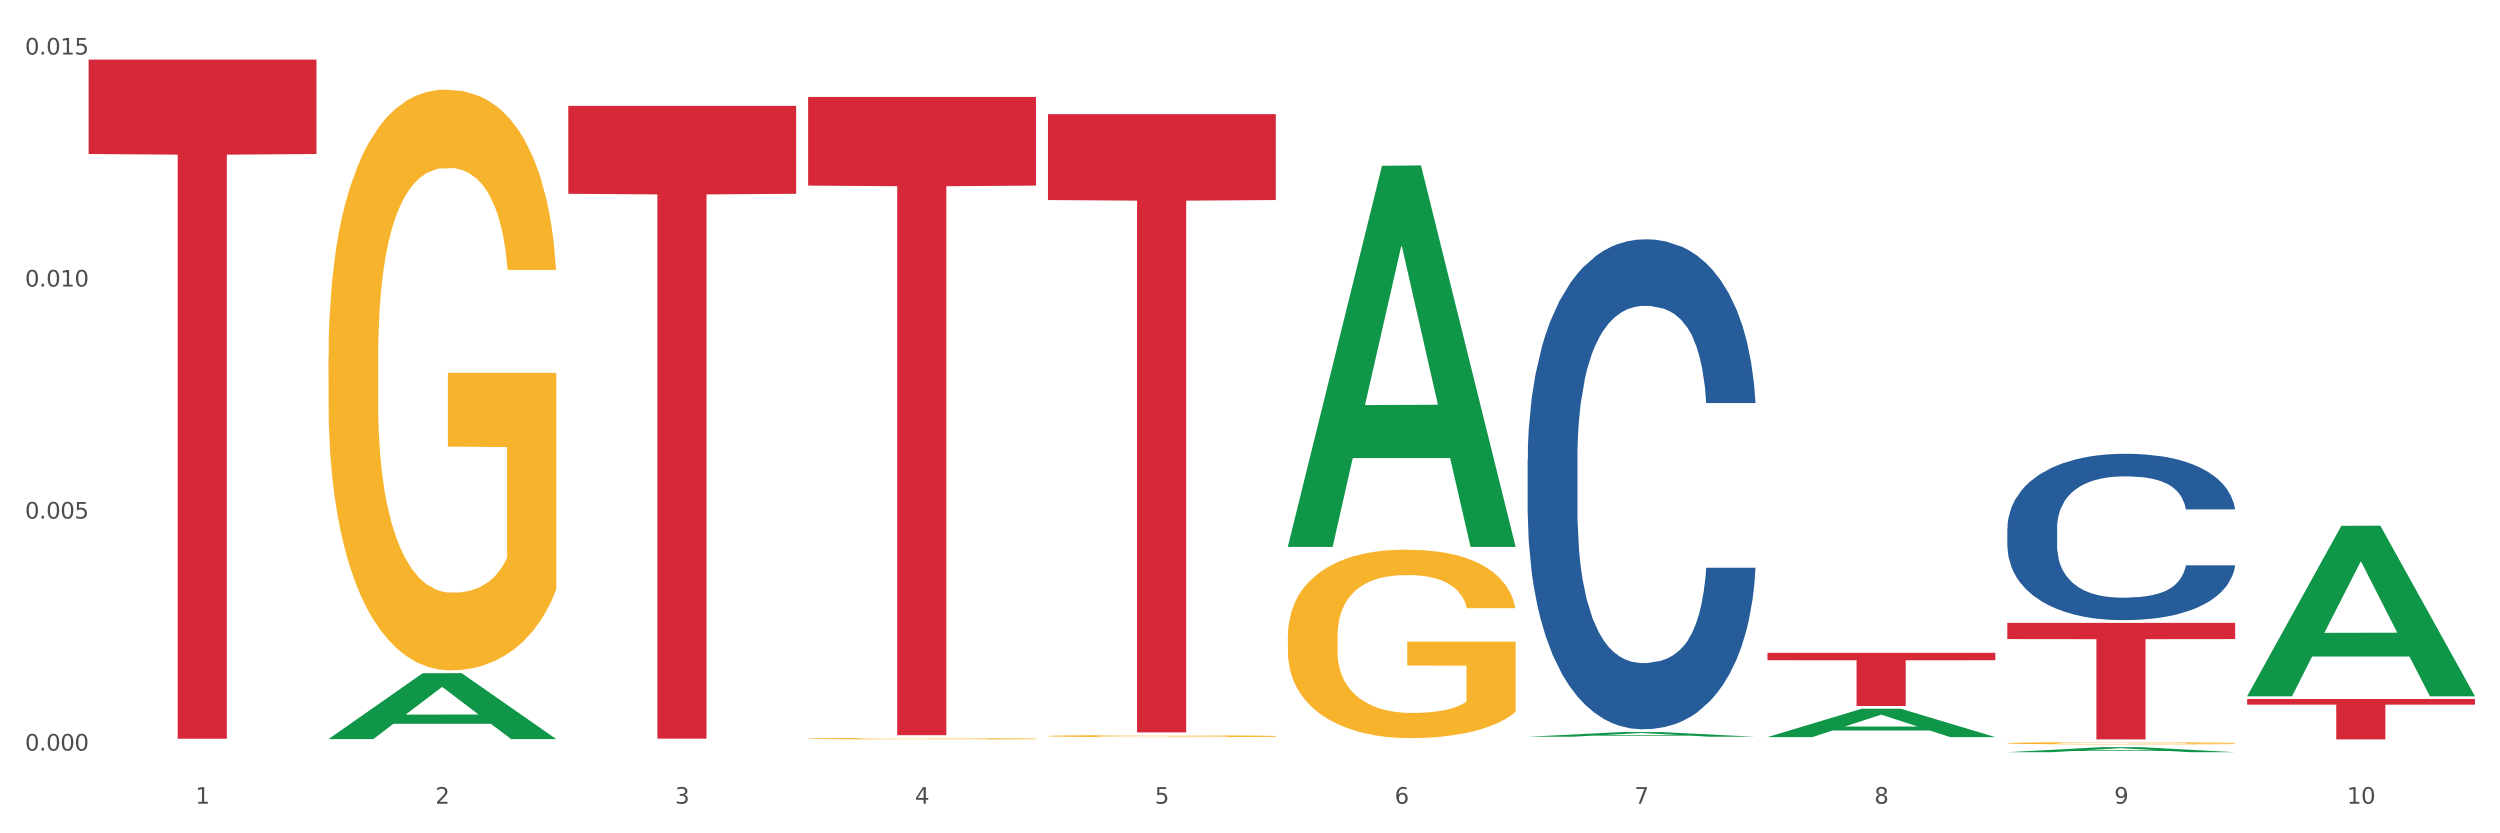
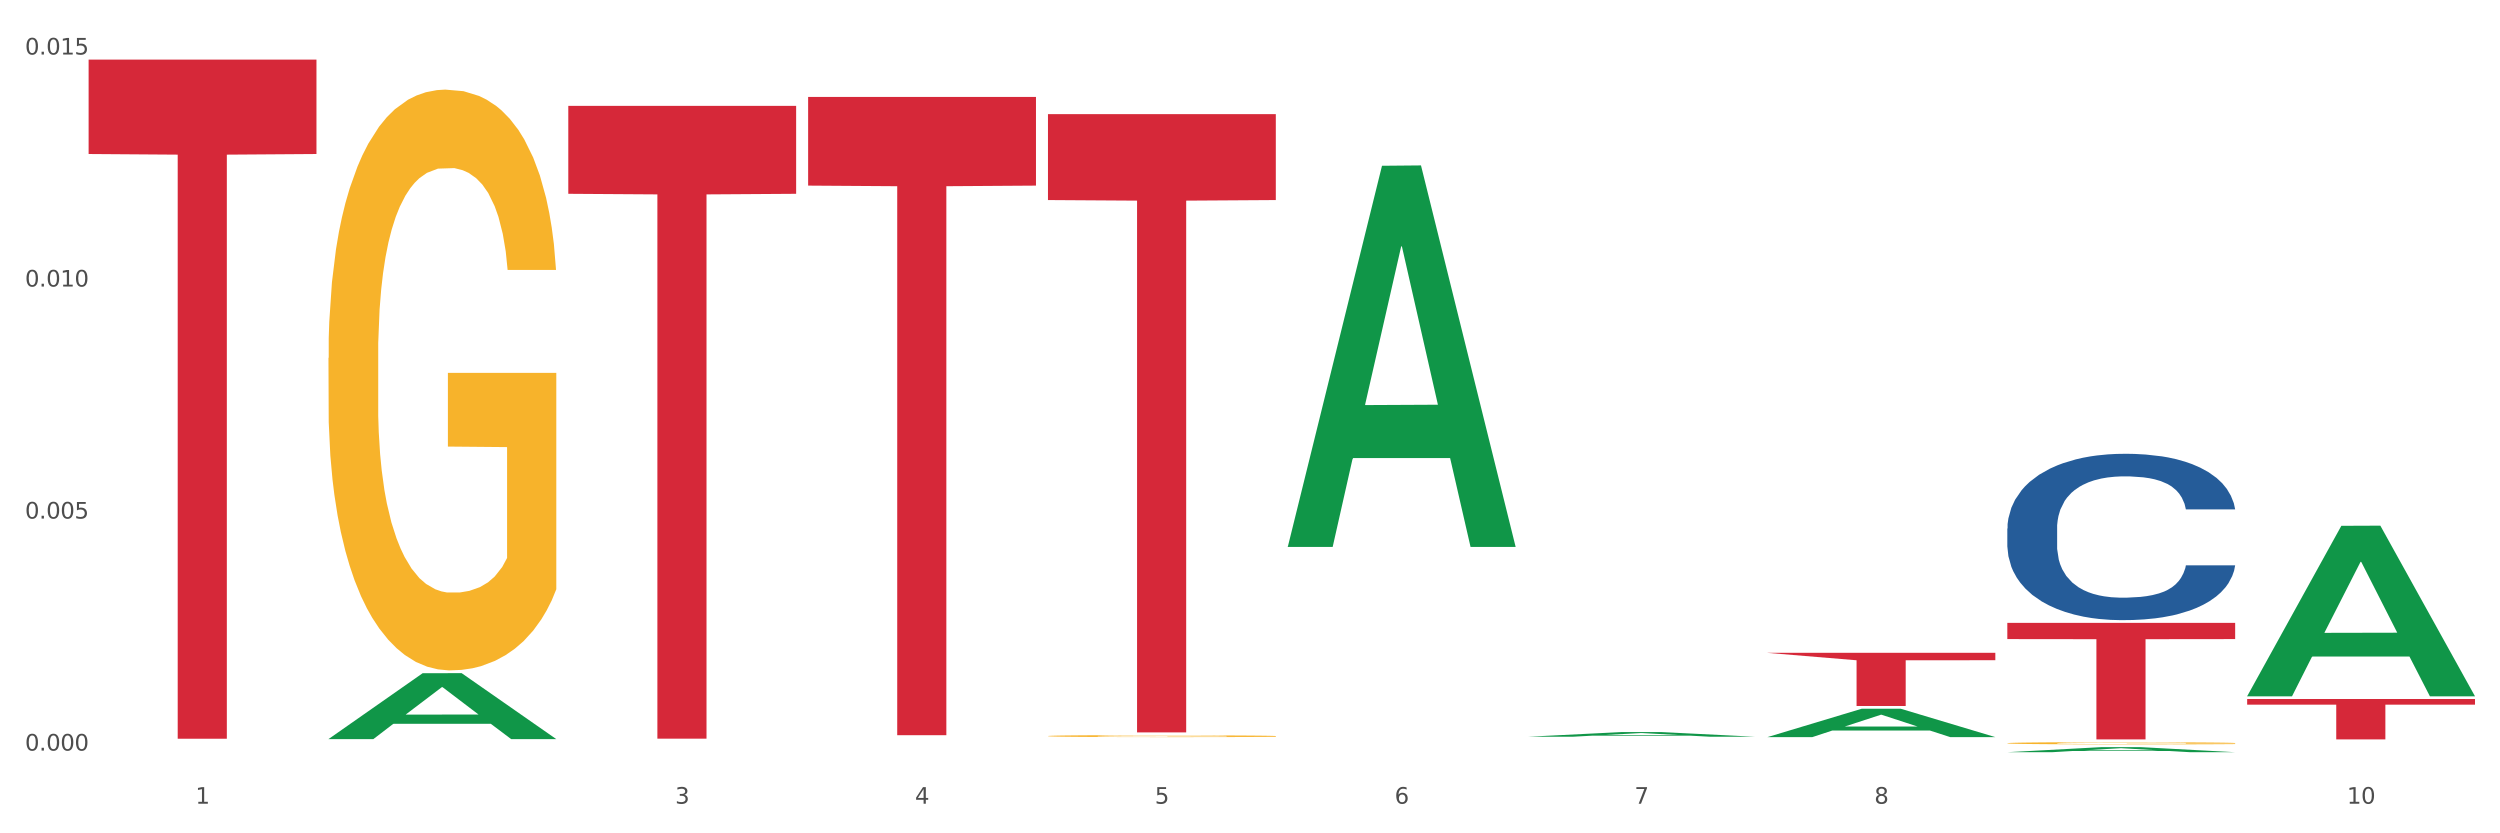
<svg xmlns="http://www.w3.org/2000/svg" xmlns:xlink="http://www.w3.org/1999/xlink" width="1080pt" height="360pt" viewBox="0 0 1080 360" version="1.1">
  <rect x="0" y="0" width="1080" height="360" fill="#333333" stroke="none" />
  <defs>
    <style type="text/css">*{stroke-linejoin: round; stroke-linecap: butt}</style>
  </defs>
  <g id="figure_1">
    <g id="patch_1">
      <path d="M 0 360  L 1080 360  L 1080 0  L 0 0  z " style="fill: #ffffff; stroke: #ffffff; stroke-linejoin: miter" />
    </g>
    <g id="axes_1">
      <g id="matplotlib.axis_1">
        <g id="xtick_1">
          <g id="text_1">
            <g style="fill: #4d4d4d" transform="translate(84.444 347.204) scale(0.096 -0.096)">
              <defs>
                <path id="DejaVuSans-31" d="M 794 531  L 1825 531  L 1825 4091  L 703 3866  L 703 4441  L 1819 4666  L 2450 4666  L 2450 531  L 3481 531  L 3481 0  L 794 0  L 794 531  z " transform="scale(0.016)" />
              </defs>
              <use xlink:href="#DejaVuSans-31" />
            </g>
          </g>
        </g>
        <g id="xtick_2">
          <g id="text_2">
            <g style="fill: #4d4d4d" transform="translate(188.053 347.204) scale(0.096 -0.096)">
              <defs>
-                 <path id="DejaVuSans-32" d="M 1228 531  L 3431 531  L 3431 0  L 469 0  L 469 531  Q 828 903 1448 1529  Q 2069 2156 2228 2338  Q 2531 2678 2651 2914  Q 2772 3150 2772 3378  Q 2772 3750 2511 3984  Q 2250 4219 1831 4219  Q 1534 4219 1204 4116  Q 875 4013 500 3803  L 500 4441  Q 881 4594 1212 4672  Q 1544 4750 1819 4750  Q 2544 4750 2975 4387  Q 3406 4025 3406 3419  Q 3406 3131 3298 2873  Q 3191 2616 2906 2266  Q 2828 2175 2409 1742  Q 1991 1309 1228 531  z " transform="scale(0.016)" />
-               </defs>
+                 </defs>
              <use xlink:href="#DejaVuSans-32" />
            </g>
          </g>
        </g>
        <g id="xtick_3">
          <g id="text_3">
            <g style="fill: #4d4d4d" transform="translate(291.663 347.204) scale(0.096 -0.096)">
              <defs>
                <path id="DejaVuSans-33" d="M 2597 2516  Q 3050 2419 3304 2112  Q 3559 1806 3559 1356  Q 3559 666 3084 287  Q 2609 -91 1734 -91  Q 1441 -91 1130 -33  Q 819 25 488 141  L 488 750  Q 750 597 1062 519  Q 1375 441 1716 441  Q 2309 441 2620 675  Q 2931 909 2931 1356  Q 2931 1769 2642 2001  Q 2353 2234 1838 2234  L 1294 2234  L 1294 2753  L 1863 2753  Q 2328 2753 2575 2939  Q 2822 3125 2822 3475  Q 2822 3834 2567 4026  Q 2313 4219 1838 4219  Q 1578 4219 1281 4162  Q 984 4106 628 3988  L 628 4550  Q 988 4650 1302 4700  Q 1616 4750 1894 4750  Q 2613 4750 3031 4423  Q 3450 4097 3450 3541  Q 3450 3153 3228 2886  Q 3006 2619 2597 2516  z " transform="scale(0.016)" />
              </defs>
              <use xlink:href="#DejaVuSans-33" />
            </g>
          </g>
        </g>
        <g id="xtick_4">
          <g id="text_4">
            <g style="fill: #4d4d4d" transform="translate(395.273 347.204) scale(0.096 -0.096)">
              <defs>
                <path id="DejaVuSans-34" d="M 2419 4116  L 825 1625  L 2419 1625  L 2419 4116  z M 2253 4666  L 3047 4666  L 3047 1625  L 3713 1625  L 3713 1100  L 3047 1100  L 3047 0  L 2419 0  L 2419 1100  L 313 1100  L 313 1709  L 2253 4666  z " transform="scale(0.016)" />
              </defs>
              <use xlink:href="#DejaVuSans-34" />
            </g>
          </g>
        </g>
        <g id="xtick_5">
          <g id="text_5">
            <g style="fill: #4d4d4d" transform="translate(498.883 347.204) scale(0.096 -0.096)">
              <defs>
                <path id="DejaVuSans-35" d="M 691 4666  L 3169 4666  L 3169 4134  L 1269 4134  L 1269 2991  Q 1406 3038 1543 3061  Q 1681 3084 1819 3084  Q 2600 3084 3056 2656  Q 3513 2228 3513 1497  Q 3513 744 3044 326  Q 2575 -91 1722 -91  Q 1428 -91 1123 -41  Q 819 9 494 109  L 494 744  Q 775 591 1075 516  Q 1375 441 1709 441  Q 2250 441 2565 725  Q 2881 1009 2881 1497  Q 2881 1984 2565 2268  Q 2250 2553 1709 2553  Q 1456 2553 1204 2497  Q 953 2441 691 2322  L 691 4666  z " transform="scale(0.016)" />
              </defs>
              <use xlink:href="#DejaVuSans-35" />
            </g>
          </g>
        </g>
        <g id="xtick_6">
          <g id="text_6">
            <g style="fill: #4d4d4d" transform="translate(602.492 347.204) scale(0.096 -0.096)">
              <defs>
                <path id="DejaVuSans-36" d="M 2113 2584  Q 1688 2584 1439 2293  Q 1191 2003 1191 1497  Q 1191 994 1439 701  Q 1688 409 2113 409  Q 2538 409 2786 701  Q 3034 994 3034 1497  Q 3034 2003 2786 2293  Q 2538 2584 2113 2584  z M 3366 4563  L 3366 3988  Q 3128 4100 2886 4159  Q 2644 4219 2406 4219  Q 1781 4219 1451 3797  Q 1122 3375 1075 2522  Q 1259 2794 1537 2939  Q 1816 3084 2150 3084  Q 2853 3084 3261 2657  Q 3669 2231 3669 1497  Q 3669 778 3244 343  Q 2819 -91 2113 -91  Q 1303 -91 875 529  Q 447 1150 447 2328  Q 447 3434 972 4092  Q 1497 4750 2381 4750  Q 2619 4750 2861 4703  Q 3103 4656 3366 4563  z " transform="scale(0.016)" />
              </defs>
              <use xlink:href="#DejaVuSans-36" />
            </g>
          </g>
        </g>
        <g id="xtick_7">
          <g id="text_7">
            <g style="fill: #4d4d4d" transform="translate(706.102 347.204) scale(0.096 -0.096)">
              <defs>
                <path id="DejaVuSans-37" d="M 525 4666  L 3525 4666  L 3525 4397  L 1831 0  L 1172 0  L 2766 4134  L 525 4134  L 525 4666  z " transform="scale(0.016)" />
              </defs>
              <use xlink:href="#DejaVuSans-37" />
            </g>
          </g>
        </g>
        <g id="xtick_8">
          <g id="text_8">
            <g style="fill: #4d4d4d" transform="translate(809.712 347.204) scale(0.096 -0.096)">
              <defs>
                <path id="DejaVuSans-38" d="M 2034 2216  Q 1584 2216 1326 1975  Q 1069 1734 1069 1313  Q 1069 891 1326 650  Q 1584 409 2034 409  Q 2484 409 2743 651  Q 3003 894 3003 1313  Q 3003 1734 2745 1975  Q 2488 2216 2034 2216  z M 1403 2484  Q 997 2584 770 2862  Q 544 3141 544 3541  Q 544 4100 942 4425  Q 1341 4750 2034 4750  Q 2731 4750 3128 4425  Q 3525 4100 3525 3541  Q 3525 3141 3298 2862  Q 3072 2584 2669 2484  Q 3125 2378 3379 2068  Q 3634 1759 3634 1313  Q 3634 634 3220 271  Q 2806 -91 2034 -91  Q 1263 -91 848 271  Q 434 634 434 1313  Q 434 1759 690 2068  Q 947 2378 1403 2484  z M 1172 3481  Q 1172 3119 1398 2916  Q 1625 2713 2034 2713  Q 2441 2713 2670 2916  Q 2900 3119 2900 3481  Q 2900 3844 2670 4047  Q 2441 4250 2034 4250  Q 1625 4250 1398 4047  Q 1172 3844 1172 3481  z " transform="scale(0.016)" />
              </defs>
              <use xlink:href="#DejaVuSans-38" />
            </g>
          </g>
        </g>
        <g id="xtick_9">
          <g id="text_9">
            <g style="fill: #4d4d4d" transform="translate(913.322 347.204) scale(0.096 -0.096)">
              <defs>
-                 <path id="DejaVuSans-39" d="M 703 97  L 703 672  Q 941 559 1184 500  Q 1428 441 1663 441  Q 2288 441 2617 861  Q 2947 1281 2994 2138  Q 2813 1869 2534 1725  Q 2256 1581 1919 1581  Q 1219 1581 811 2004  Q 403 2428 403 3163  Q 403 3881 828 4315  Q 1253 4750 1959 4750  Q 2769 4750 3195 4129  Q 3622 3509 3622 2328  Q 3622 1225 3098 567  Q 2575 -91 1691 -91  Q 1453 -91 1209 -44  Q 966 3 703 97  z M 1959 2075  Q 2384 2075 2632 2365  Q 2881 2656 2881 3163  Q 2881 3666 2632 3958  Q 2384 4250 1959 4250  Q 1534 4250 1286 3958  Q 1038 3666 1038 3163  Q 1038 2656 1286 2365  Q 1534 2075 1959 2075  z " transform="scale(0.016)" />
-               </defs>
+                 </defs>
              <use xlink:href="#DejaVuSans-39" />
            </g>
          </g>
        </g>
        <g id="xtick_10">
          <g id="text_10">
            <g style="fill: #4d4d4d" transform="translate(1013.877 347.204) scale(0.096 -0.096)">
              <defs>
                <path id="DejaVuSans-30" d="M 2034 4250  Q 1547 4250 1301 3770  Q 1056 3291 1056 2328  Q 1056 1369 1301 889  Q 1547 409 2034 409  Q 2525 409 2770 889  Q 3016 1369 3016 2328  Q 3016 3291 2770 3770  Q 2525 4250 2034 4250  z M 2034 4750  Q 2819 4750 3233 4129  Q 3647 3509 3647 2328  Q 3647 1150 3233 529  Q 2819 -91 2034 -91  Q 1250 -91 836 529  Q 422 1150 422 2328  Q 422 3509 836 4129  Q 1250 4750 2034 4750  z " transform="scale(0.016)" />
              </defs>
              <use xlink:href="#DejaVuSans-31" />
              <use xlink:href="#DejaVuSans-30" transform="translate(63.623 0)" />
            </g>
          </g>
        </g>
        <g id="xtick_11" />
        <g id="xtick_12" />
        <g id="xtick_13" />
        <g id="xtick_14" />
        <g id="xtick_15" />
        <g id="xtick_16" />
        <g id="xtick_17" />
        <g id="xtick_18" />
        <g id="xtick_19" />
      </g>
      <g id="matplotlib.axis_2">
        <g id="ytick_1">
          <g id="text_11">
            <g style="fill: #4d4d4d" transform="translate(10.8 324.257) scale(0.096 -0.096)">
              <defs>
                <path id="DejaVuSans-2e" d="M 684 794  L 1344 794  L 1344 0  L 684 0  L 684 794  z " transform="scale(0.016)" />
              </defs>
              <use xlink:href="#DejaVuSans-30" />
              <use xlink:href="#DejaVuSans-2e" transform="translate(63.623 0)" />
              <use xlink:href="#DejaVuSans-30" transform="translate(95.41 0)" />
              <use xlink:href="#DejaVuSans-30" transform="translate(159.033 0)" />
              <use xlink:href="#DejaVuSans-30" transform="translate(222.656 0)" />
            </g>
          </g>
        </g>
        <g id="ytick_2">
          <g id="text_12">
            <g style="fill: #4d4d4d" transform="translate(10.8 224.025) scale(0.096 -0.096)">
              <use xlink:href="#DejaVuSans-30" />
              <use xlink:href="#DejaVuSans-2e" transform="translate(63.623 0)" />
              <use xlink:href="#DejaVuSans-30" transform="translate(95.41 0)" />
              <use xlink:href="#DejaVuSans-30" transform="translate(159.033 0)" />
              <use xlink:href="#DejaVuSans-35" transform="translate(222.656 0)" />
            </g>
          </g>
        </g>
        <g id="ytick_3">
          <g id="text_13">
            <g style="fill: #4d4d4d" transform="translate(10.8 123.793) scale(0.096 -0.096)">
              <use xlink:href="#DejaVuSans-30" />
              <use xlink:href="#DejaVuSans-2e" transform="translate(63.623 0)" />
              <use xlink:href="#DejaVuSans-30" transform="translate(95.41 0)" />
              <use xlink:href="#DejaVuSans-31" transform="translate(159.033 0)" />
              <use xlink:href="#DejaVuSans-30" transform="translate(222.656 0)" />
            </g>
          </g>
        </g>
        <g id="ytick_4">
          <g id="text_14">
            <g style="fill: #4d4d4d" transform="translate(10.8 23.561) scale(0.096 -0.096)">
              <use xlink:href="#DejaVuSans-30" />
              <use xlink:href="#DejaVuSans-2e" transform="translate(63.623 0)" />
              <use xlink:href="#DejaVuSans-30" transform="translate(95.41 0)" />
              <use xlink:href="#DejaVuSans-31" transform="translate(159.033 0)" />
              <use xlink:href="#DejaVuSans-35" transform="translate(222.656 0)" />
            </g>
          </g>
        </g>
        <g id="ytick_5" />
        <g id="ytick_6" />
        <g id="ytick_7" />
      </g>
      <g id="PolyCollection_1">
        <path d="M 141.893 319.253  L 141.994 319.226  L 182.584 290.826  L 199.428 290.799  L 240.322 319.306  L 220.839 319.306  L 212.011 312.668  L 170.102 312.668  L 169.798 312.775  L 161.274 319.306  L 141.893 319.306  L 141.893 319.253  L 175.379 308.706  L 206.734 308.68  L 191.209 296.875  L 191.006 296.822  L 190.803 296.902  L 175.278 308.68  L 175.379 308.706  L 141.893 319.253  z " clip-path="url(#p931b3903a9)" style="fill: #109648" />
        <path d="M 452.722 317.967  L 452.838 317.966  L 452.838 317.937  L 453.071 317.913  L 454.233 317.854  L 455.976 317.805  L 457.254 317.779  L 458.532 317.757  L 460.043 317.736  L 461.903 317.714  L 465.273 317.682  L 467.364 317.665  L 469.921 317.648  L 474.569 317.622  L 477.939 317.608  L 481.426 317.596  L 487.12 317.582  L 490.839 317.576  L 494.79 317.571  L 499.554 317.568  L 503.157 317.567  L 511.059 317.57  L 517.799 317.577  L 521.053 317.582  L 525.237 317.592  L 527.445 317.598  L 531.047 317.611  L 534.766 317.627  L 537.322 317.641  L 541.157 317.668  L 544.062 317.695  L 546.735 317.728  L 548.13 317.751  L 549.176 317.772  L 550.105 317.797  L 551.035 317.836  L 530.117 317.836  L 529.304 317.808  L 528.026 317.782  L 526.166 317.757  L 524.539 317.741  L 521.75 317.721  L 519.194 317.709  L 516.521 317.699  L 513.267 317.691  L 510.71 317.687  L 507.108 317.684  L 500.019 317.685  L 495.255 317.691  L 492.001 317.699  L 489.909 317.706  L 488.05 317.714  L 485.958 317.725  L 483.517 317.742  L 481.774 317.757  L 480.031 317.776  L 478.637 317.795  L 477.358 317.817  L 476.312 317.84  L 475.499 317.865  L 474.802 317.895  L 474.221 317.944  L 474.221 318.053  L 474.453 318.077  L 475.034 318.109  L 475.731 318.134  L 476.894 318.163  L 477.939 318.183  L 479.915 318.211  L 482.123 318.235  L 483.866 318.25  L 485.609 318.262  L 488.631 318.28  L 492.001 318.294  L 494.906 318.303  L 498.857 318.311  L 501.53 318.314  L 503.854 318.315  L 509.548 318.315  L 513.616 318.313  L 518.148 318.307  L 521.634 318.3  L 524.539 318.292  L 527.793 318.277  L 529.885 318.264  L 529.885 318.099  L 504.319 318.098  L 504.319 317.989  L 551.151 317.989  L 551.151 318.311  L 549.176 318.327  L 546.968 318.342  L 544.644 318.356  L 541.157 318.372  L 536.974 318.388  L 533.255 318.399  L 529.304 318.408  L 524.656 318.417  L 518.613 318.425  L 514.894 318.428  L 510.246 318.43  L 504.784 318.431  L 500.019 318.43  L 495.371 318.426  L 490.49 318.419  L 485.725 318.408  L 482.123 318.398  L 478.52 318.385  L 474.686 318.369  L 471.664 318.353  L 469.34 318.339  L 466.783 318.321  L 463.994 318.297  L 461.903 318.276  L 460.043 318.254  L 458.068 318.225  L 456.673 318.201  L 455.279 318.17  L 454.465 318.147  L 453.535 318.112  L 452.838 318.062  L 452.722 317.967  z " clip-path="url(#p931b3903a9)" style="fill: #f7b32b" />
-         <path d="M 556.332 275.08  L 556.448 275.006  L 556.448 272.329  L 556.68 270.024  L 557.842 264.448  L 559.586 259.837  L 560.864 257.384  L 562.142 255.376  L 563.653 253.368  L 565.512 251.287  L 568.882 248.238  L 570.974 246.676  L 573.531 245.041  L 578.179 242.661  L 581.549 241.323  L 585.035 240.207  L 590.73 238.869  L 594.448 238.274  L 598.4 237.828  L 603.164 237.531  L 606.767 237.456  L 614.669 237.679  L 621.409 238.349  L 624.663 238.869  L 628.846 239.761  L 631.054 240.356  L 634.657 241.546  L 638.375 243.107  L 640.932 244.446  L 644.767 246.974  L 647.672 249.502  L 650.345 252.625  L 651.74 254.781  L 652.785 256.789  L 653.715 259.094  L 654.645 262.737  L 633.727 262.737  L 632.914 260.135  L 631.635 257.681  L 629.776 255.302  L 628.149 253.815  L 625.36 251.956  L 622.803 250.766  L 620.131 249.874  L 616.877 249.13  L 614.32 248.758  L 610.718 248.461  L 603.629 248.535  L 598.864 249.13  L 595.61 249.874  L 593.519 250.543  L 591.659 251.287  L 589.568 252.327  L 587.127 253.889  L 585.384 255.302  L 583.641 257.086  L 582.246 258.871  L 580.968 260.953  L 579.922 263.183  L 579.109 265.489  L 578.412 268.314  L 577.83 272.999  L 577.83 283.185  L 578.063 285.49  L 578.644 288.539  L 579.341 290.844  L 580.503 293.595  L 581.549 295.454  L 583.525 298.131  L 585.733 300.362  L 587.476 301.774  L 589.219 302.964  L 592.24 304.6  L 595.61 305.938  L 598.516 306.756  L 602.467 307.5  L 605.14 307.797  L 607.464 307.946  L 613.158 307.946  L 617.225 307.723  L 621.758 307.202  L 625.244 306.533  L 628.149 305.715  L 631.403 304.377  L 633.495 303.113  L 633.495 287.572  L 607.929 287.498  L 607.929 277.162  L 654.761 277.162  L 654.761 307.5  L 652.785 309.061  L 650.577 310.474  L 648.253 311.738  L 644.767 313.3  L 640.583 314.787  L 636.865 315.828  L 632.914 316.72  L 628.265 317.538  L 622.222 318.281  L 618.504 318.579  L 613.855 318.802  L 608.394 318.876  L 603.629 318.728  L 598.981 318.356  L 594.1 317.687  L 589.335 316.72  L 585.733 315.753  L 582.13 314.564  L 578.295 313.002  L 575.274 311.515  L 572.95 310.177  L 570.393 308.466  L 567.604 306.236  L 565.512 304.228  L 563.653 302.146  L 561.677 299.469  L 560.283 297.164  L 558.888 294.264  L 558.075 292.108  L 557.145 288.762  L 556.448 284.078  L 556.332 275.08  z " clip-path="url(#p931b3903a9)" style="fill: #f7b32b" />
        <path d="M 867.161 321.057  L 867.277 321.057  L 867.277 321.025  L 867.51 320.997  L 868.672 320.931  L 870.415 320.876  L 871.693 320.847  L 872.971 320.823  L 874.482 320.799  L 876.342 320.775  L 879.712 320.738  L 881.803 320.72  L 884.36 320.7  L 889.008 320.672  L 892.378 320.656  L 895.865 320.643  L 901.559 320.627  L 905.278 320.62  L 909.229 320.615  L 913.993 320.611  L 917.596 320.61  L 925.498 320.613  L 932.238 320.621  L 935.492 320.627  L 939.676 320.638  L 941.884 320.645  L 945.486 320.659  L 949.205 320.677  L 951.761 320.693  L 955.596 320.723  L 958.501 320.753  L 961.174 320.791  L 962.569 320.816  L 963.615 320.84  L 964.544 320.867  L 965.474 320.911  L 944.556 320.911  L 943.743 320.88  L 942.465 320.851  L 940.605 320.822  L 938.978 320.805  L 936.189 320.783  L 933.633 320.768  L 930.96 320.758  L 927.706 320.749  L 925.149 320.745  L 921.547 320.741  L 914.458 320.742  L 909.694 320.749  L 906.44 320.758  L 904.348 320.766  L 902.489 320.775  L 900.397 320.787  L 897.956 320.806  L 896.213 320.822  L 894.47 320.844  L 893.076 320.865  L 891.797 320.889  L 890.751 320.916  L 889.938 320.943  L 889.241 320.977  L 888.66 321.033  L 888.66 321.154  L 888.892 321.181  L 889.473 321.217  L 890.17 321.245  L 891.333 321.277  L 892.378 321.3  L 894.354 321.331  L 896.562 321.358  L 898.305 321.375  L 900.048 321.389  L 903.07 321.408  L 906.44 321.424  L 909.345 321.434  L 913.296 321.443  L 915.969 321.446  L 918.293 321.448  L 923.987 321.448  L 928.055 321.445  L 932.587 321.439  L 936.073 321.431  L 938.978 321.422  L 942.232 321.406  L 944.324 321.391  L 944.324 321.206  L 918.758 321.205  L 918.758 321.082  L 965.59 321.082  L 965.59 321.443  L 963.615 321.461  L 961.407 321.478  L 959.083 321.493  L 955.596 321.512  L 951.413 321.529  L 947.694 321.542  L 943.743 321.552  L 939.095 321.562  L 933.052 321.571  L 929.333 321.574  L 924.685 321.577  L 919.223 321.578  L 914.458 321.576  L 909.81 321.572  L 904.929 321.564  L 900.164 321.552  L 896.562 321.541  L 892.959 321.527  L 889.125 321.508  L 886.103 321.49  L 883.779 321.475  L 881.222 321.454  L 878.433 321.428  L 876.342 321.404  L 874.482 321.379  L 872.507 321.347  L 871.112 321.32  L 869.718 321.285  L 868.904 321.26  L 867.974 321.22  L 867.277 321.164  L 867.161 321.057  z " clip-path="url(#p931b3903a9)" style="fill: #f7b32b" />
        <path d="M 38.283 25.759  L 136.712 25.759  L 136.712 66.531  L 97.994 66.806  L 97.994 319.146  L 76.768 319.146  L 76.768 66.806  L 38.283 66.531  L 38.283 26.035  L 38.283 25.759  z " clip-path="url(#p931b3903a9)" style="fill: #d62839" />
        <path d="M 245.502 45.731  L 343.932 45.731  L 343.932 83.722  L 305.213 83.979  L 305.213 319.112  L 283.988 319.112  L 283.988 83.979  L 245.502 83.722  L 245.502 45.988  L 245.502 45.731  z " clip-path="url(#p931b3903a9)" style="fill: #d62839" />
        <path d="M 867.161 228.328  L 867.277 228.262  L 867.277 226.424  L 867.626 223.93  L 868.906 219.335  L 870.535 215.856  L 873.327 211.786  L 874.84 210.079  L 876.818 208.176  L 880.89 205.091  L 885.544 202.465  L 888.801 201.021  L 891.245 200.102  L 896.713 198.461  L 899.854 197.739  L 903.112 197.148  L 905.904 196.754  L 910.558 196.295  L 914.281 196.098  L 918.586 196.032  L 922.193 196.098  L 926.963 196.36  L 933.944 197.148  L 936.62 197.607  L 940.227 198.395  L 943.95 199.445  L 946.975 200.496  L 950.465 202.005  L 954.072 203.975  L 957.562 206.469  L 960.006 208.766  L 961.984 211.195  L 963.729 214.149  L 965.009 217.366  L 965.59 220.057  L 944.299 220.057  L 943.717 217.628  L 942.554 215.002  L 941.39 213.23  L 940.11 211.786  L 938.132 210.145  L 936.387 209.095  L 933.479 207.847  L 930.803 207.06  L 928.592 206.6  L 925.916 206.206  L 920.215 205.813  L 916.143 205.813  L 913.583 205.944  L 910.442 206.272  L 907.766 206.732  L 904.625 207.519  L 902.181 208.373  L 899.738 209.489  L 898.342 210.276  L 896.248 211.72  L 894.851 212.902  L 892.99 214.937  L 891.943 216.381  L 890.081 220.123  L 889.267 222.879  L 888.918 224.783  L 888.685 226.884  L 888.685 237.124  L 889.383 241.719  L 889.965 243.688  L 890.896 245.92  L 892.641 248.808  L 895.201 251.631  L 897.877 253.666  L 900.087 254.913  L 902.181 255.832  L 904.276 256.554  L 906.835 257.21  L 908.929 257.604  L 912.071 257.998  L 915.794 258.195  L 918.703 258.195  L 924.636 257.867  L 927.312 257.538  L 929.872 257.079  L 932.664 256.357  L 934.875 255.569  L 936.155 254.978  L 938.249 253.731  L 939.878 252.418  L 941.274 250.909  L 942.205 249.596  L 943.252 247.626  L 944.066 245.395  L 944.299 244.213  L 965.59 244.213  L 965.125 246.576  L 964.31 248.874  L 962.682 251.959  L 961.402 253.731  L 959.424 255.897  L 957.33 257.735  L 954.421 259.77  L 951.745 261.28  L 948.953 262.593  L 945.928 263.774  L 940.459 265.415  L 938.481 265.875  L 934.293 266.663  L 931.035 267.122  L 926.265 267.582  L 921.379 267.844  L 916.259 267.91  L 911.722 267.779  L 906.719 267.385  L 903.577 266.991  L 900.087 266.4  L 896.015 265.481  L 892.176 264.365  L 888.569 263.052  L 885.195 261.543  L 882.053 259.836  L 877.981 257.013  L 874.956 254.256  L 872.746 251.696  L 871.233 249.53  L 869.721 246.773  L 868.906 244.87  L 867.626 240.275  L 867.161 236.008  L 867.161 228.328  z " clip-path="url(#p931b3903a9)" style="fill: #255c99" />
-         <path d="M 659.941 198.484  L 660.058 198.291  L 660.058 192.878  L 660.407 185.531  L 661.687 171.998  L 663.316 161.751  L 666.108 149.764  L 667.62 144.737  L 669.598 139.131  L 673.67 130.044  L 678.324 122.311  L 681.582 118.057  L 684.025 115.351  L 689.494 110.517  L 692.635 108.391  L 695.893 106.651  L 698.685 105.491  L 703.339 104.137  L 707.062 103.557  L 711.367 103.364  L 714.973 103.557  L 719.744 104.331  L 726.724 106.651  L 729.4 108.004  L 733.007 110.324  L 736.73 113.417  L 739.755 116.511  L 743.246 120.957  L 746.852 126.757  L 750.343 134.104  L 752.786 140.871  L 754.764 148.024  L 756.509 156.724  L 757.789 166.198  L 758.371 174.124  L 737.079 174.124  L 736.498 166.971  L 735.334 159.238  L 734.171 154.018  L 732.891 149.764  L 730.913 144.931  L 729.168 141.837  L 726.259 138.164  L 723.583 135.844  L 721.373 134.491  L 718.697 133.331  L 712.996 132.171  L 708.923 132.171  L 706.364 132.557  L 703.222 133.524  L 700.546 134.877  L 697.405 137.197  L 694.962 139.711  L 692.519 142.997  L 691.122 145.317  L 689.028 149.571  L 687.632 153.051  L 685.77 159.044  L 684.723 163.298  L 682.862 174.318  L 682.047 182.438  L 681.698 188.044  L 681.466 194.231  L 681.466 224.391  L 682.164 237.924  L 682.745 243.724  L 683.676 250.298  L 685.421 258.805  L 687.981 267.118  L 690.657 273.111  L 692.868 276.785  L 694.962 279.491  L 697.056 281.618  L 699.616 283.551  L 701.71 284.711  L 704.851 285.871  L 708.574 286.451  L 711.483 286.451  L 717.417 285.485  L 720.093 284.518  L 722.652 283.165  L 725.445 281.038  L 727.655 278.718  L 728.935 276.978  L 731.029 273.305  L 732.658 269.438  L 734.054 264.991  L 734.985 261.125  L 736.032 255.325  L 736.847 248.751  L 737.079 245.271  L 758.371 245.271  L 757.905 252.231  L 757.091 258.998  L 755.462 268.085  L 754.182 273.305  L 752.204 279.685  L 750.11 285.098  L 747.201 291.091  L 744.526 295.538  L 741.733 299.405  L 738.708 302.885  L 733.24 307.718  L 731.262 309.071  L 727.074 311.391  L 723.816 312.745  L 719.046 314.098  L 714.159 314.871  L 709.04 315.065  L 704.502 314.678  L 699.499 313.518  L 696.358 312.358  L 692.868 310.618  L 688.795 307.911  L 684.956 304.625  L 681.349 300.758  L 677.975 296.311  L 674.834 291.285  L 670.762 282.971  L 667.737 274.851  L 665.526 267.311  L 664.014 260.931  L 662.501 252.811  L 661.687 247.204  L 660.407 233.671  L 659.941 221.104  L 659.941 198.484  z " clip-path="url(#p931b3903a9)" style="fill: #255c99" />
        <path d="M 349.112 41.865  L 447.542 41.865  L 447.542 80.184  L 408.823 80.443  L 408.823 317.608  L 387.598 317.608  L 387.598 80.443  L 349.112 80.184  L 349.112 42.124  L 349.112 41.865  z " clip-path="url(#p931b3903a9)" style="fill: #d62839" />
        <path d="M 452.722 49.309  L 551.151 49.309  L 551.151 86.424  L 512.433 86.675  L 512.433 316.388  L 491.207 316.388  L 491.207 86.675  L 452.722 86.424  L 452.722 49.56  L 452.722 49.309  z " clip-path="url(#p931b3903a9)" style="fill: #d62839" />
-         <path d="M 763.551 282.023  L 861.981 282.023  L 861.981 285.214  L 823.262 285.236  L 823.262 304.988  L 802.037 304.988  L 802.037 285.236  L 763.551 285.214  L 763.551 282.044  L 763.551 282.023  z " clip-path="url(#p931b3903a9)" style="fill: #d62839" />
+         <path d="M 763.551 282.023  L 861.981 282.023  L 861.981 285.214  L 823.262 285.236  L 823.262 304.988  L 802.037 304.988  L 802.037 285.236  L 763.551 282.044  L 763.551 282.023  z " clip-path="url(#p931b3903a9)" style="fill: #d62839" />
        <path d="M 867.161 269.089  L 965.59 269.089  L 965.59 276.085  L 926.872 276.132  L 926.872 319.431  L 905.646 319.431  L 905.646 276.132  L 867.161 276.085  L 867.161 269.137  L 867.161 269.089  z " clip-path="url(#p931b3903a9)" style="fill: #d62839" />
        <path d="M 970.771 301.981  L 1069.2 301.981  L 1069.2 304.406  L 1030.481 304.423  L 1030.481 319.431  L 1009.256 319.431  L 1009.256 304.423  L 970.771 304.406  L 970.771 301.998  L 970.771 301.981  z " clip-path="url(#p931b3903a9)" style="fill: #d62839" />
-         <path d="M 349.112 319.085  L 349.228 319.084  L 349.228 319.063  L 349.461 319.045  L 350.623 319.001  L 352.366 318.964  L 353.644 318.945  L 354.923 318.929  L 356.433 318.913  L 358.293 318.897  L 361.663 318.873  L 363.755 318.86  L 366.311 318.848  L 370.96 318.829  L 374.33 318.818  L 377.816 318.809  L 383.51 318.799  L 387.229 318.794  L 391.18 318.791  L 395.945 318.788  L 399.547 318.788  L 407.449 318.789  L 414.189 318.795  L 417.443 318.799  L 421.627 318.806  L 423.835 318.81  L 427.437 318.82  L 431.156 318.832  L 433.713 318.843  L 437.548 318.863  L 440.453 318.883  L 443.126 318.907  L 444.52 318.924  L 445.566 318.94  L 446.496 318.959  L 447.425 318.987  L 426.508 318.987  L 425.694 318.967  L 424.416 318.947  L 422.557 318.929  L 420.93 318.917  L 418.141 318.902  L 415.584 318.893  L 412.911 318.886  L 409.657 318.88  L 407.101 318.877  L 403.498 318.875  L 396.409 318.875  L 391.645 318.88  L 388.391 318.886  L 386.299 318.891  L 384.44 318.897  L 382.348 318.905  L 379.908 318.917  L 378.165 318.929  L 376.421 318.943  L 375.027 318.957  L 373.749 318.973  L 372.703 318.991  L 371.889 319.009  L 371.192 319.031  L 370.611 319.068  L 370.611 319.149  L 370.843 319.167  L 371.424 319.191  L 372.122 319.209  L 373.284 319.231  L 374.33 319.246  L 376.305 319.267  L 378.513 319.285  L 380.256 319.296  L 381.999 319.305  L 385.021 319.318  L 388.391 319.329  L 391.296 319.335  L 395.247 319.341  L 397.92 319.343  L 400.244 319.344  L 405.939 319.344  L 410.006 319.343  L 414.538 319.339  L 418.024 319.333  L 420.93 319.327  L 424.183 319.316  L 426.275 319.306  L 426.275 319.184  L 400.709 319.183  L 400.709 319.101  L 447.542 319.101  L 447.542 319.341  L 445.566 319.353  L 443.358 319.364  L 441.034 319.374  L 437.548 319.387  L 433.364 319.399  L 429.645 319.407  L 425.694 319.414  L 421.046 319.42  L 415.003 319.426  L 411.284 319.428  L 406.636 319.43  L 401.174 319.431  L 396.409 319.43  L 391.761 319.427  L 386.88 319.421  L 382.116 319.414  L 378.513 319.406  L 374.911 319.397  L 371.076 319.384  L 368.054 319.373  L 365.73 319.362  L 363.174 319.349  L 360.385 319.331  L 358.293 319.315  L 356.433 319.299  L 354.458 319.278  L 353.063 319.259  L 351.669 319.236  L 350.855 319.219  L 349.926 319.193  L 349.228 319.156  L 349.112 319.085  z " clip-path="url(#p931b3903a9)" style="fill: #f7b32b" />
        <path d="M 141.893 154.653  L 142.009 154.423  L 142.009 146.174  L 142.241 139.071  L 143.403 121.885  L 145.147 107.678  L 146.425 100.116  L 147.703 93.929  L 149.214 87.742  L 151.073 81.326  L 154.443 71.931  L 156.535 67.119  L 159.092 62.078  L 163.74 54.745  L 167.11 50.62  L 170.596 47.183  L 176.291 43.059  L 180.009 41.225  L 183.961 39.851  L 188.725 38.934  L 192.328 38.705  L 200.23 39.392  L 206.97 41.455  L 210.224 43.059  L 214.407 45.808  L 216.615 47.641  L 220.218 51.308  L 223.937 56.12  L 226.493 60.245  L 230.328 68.035  L 233.233 75.826  L 235.906 85.451  L 237.301 92.096  L 238.346 98.283  L 239.276 105.386  L 240.206 116.614  L 219.288 116.614  L 218.475 108.594  L 217.196 101.032  L 215.337 93.7  L 213.71 89.117  L 210.921 83.388  L 208.364 79.722  L 205.692 76.972  L 202.438 74.681  L 199.881 73.535  L 196.279 72.618  L 189.19 72.848  L 184.425 74.681  L 181.171 76.972  L 179.08 79.034  L 177.22 81.326  L 175.129 84.534  L 172.688 89.346  L 170.945 93.7  L 169.202 99.199  L 167.807 104.699  L 166.529 111.115  L 165.483 117.989  L 164.67 125.093  L 163.973 133.8  L 163.391 148.236  L 163.391 179.629  L 163.624 186.733  L 164.205 196.128  L 164.902 203.231  L 166.064 211.71  L 167.11 217.438  L 169.086 225.688  L 171.294 232.562  L 173.037 236.916  L 174.78 240.582  L 177.801 245.623  L 181.171 249.748  L 184.077 252.269  L 188.028 254.56  L 190.701 255.477  L 193.025 255.935  L 198.719 255.935  L 202.786 255.247  L 207.319 253.643  L 210.805 251.581  L 213.71 249.061  L 216.964 244.936  L 219.056 241.04  L 219.056 193.149  L 193.49 192.92  L 193.49 161.069  L 240.322 161.069  L 240.322 254.56  L 238.346 259.372  L 236.138 263.726  L 233.814 267.621  L 230.328 272.433  L 226.144 277.016  L 222.426 280.224  L 218.475 282.974  L 213.826 285.495  L 207.783 287.786  L 204.065 288.703  L 199.416 289.39  L 193.955 289.619  L 189.19 289.161  L 184.542 288.015  L 179.661 285.953  L 174.896 282.974  L 171.294 279.995  L 167.691 276.329  L 163.856 271.517  L 160.835 266.934  L 158.511 262.809  L 155.954 257.539  L 153.165 250.665  L 151.073 244.478  L 149.214 238.062  L 147.238 229.812  L 145.844 222.709  L 144.449 213.772  L 143.636 207.127  L 142.706 196.815  L 142.009 182.379  L 141.893 154.653  z " clip-path="url(#p931b3903a9)" style="fill: #f7b32b" />
        <path d="M 970.771 300.664  L 970.872 300.594  L 1011.462 227.152  L 1028.306 227.083  L 1069.2 300.802  L 1049.717 300.802  L 1040.889 283.635  L 998.98 283.635  L 998.676 283.912  L 990.152 300.802  L 970.771 300.802  L 970.771 300.664  L 1004.257 273.391  L 1035.612 273.322  L 1020.087 242.796  L 1019.884 242.657  L 1019.681 242.865  L 1004.156 273.322  L 1004.257 273.391  L 970.771 300.664  z " clip-path="url(#p931b3903a9)" style="fill: #109648" />
        <path d="M 556.332 235.967  L 556.433 235.813  L 597.023 71.612  L 613.867 71.457  L 654.761 236.277  L 635.278 236.277  L 626.45 197.896  L 584.541 197.896  L 584.237 198.515  L 575.713 236.277  L 556.332 236.277  L 556.332 235.967  L 589.818 174.992  L 621.173 174.837  L 605.648 106.588  L 605.445 106.278  L 605.242 106.743  L 589.717 174.837  L 589.818 174.992  L 556.332 235.967  z " clip-path="url(#p931b3903a9)" style="fill: #109648" />
        <path d="M 659.941 318.273  L 660.043 318.271  L 700.632 316.246  L 717.477 316.244  L 758.371 318.276  L 738.888 318.276  L 730.06 317.803  L 688.151 317.803  L 687.847 317.811  L 679.323 318.276  L 659.941 318.276  L 659.941 318.273  L 693.428 317.521  L 724.783 317.519  L 709.258 316.677  L 709.055 316.673  L 708.852 316.679  L 693.326 317.519  L 693.428 317.521  L 659.941 318.273  z " clip-path="url(#p931b3903a9)" style="fill: #109648" />
        <path d="M 763.551 318.409  L 763.653 318.397  L 804.242 306.179  L 821.087 306.168  L 861.981 318.432  L 842.498 318.432  L 833.669 315.576  L 791.761 315.576  L 791.456 315.622  L 782.933 318.432  L 763.551 318.432  L 763.551 318.409  L 797.037 313.872  L 828.393 313.86  L 812.867 308.782  L 812.664 308.759  L 812.461 308.793  L 796.936 313.86  L 797.037 313.872  L 763.551 318.409  z " clip-path="url(#p931b3903a9)" style="fill: #109648" />
        <path d="M 867.161 324.945  L 867.262 324.943  L 907.852 322.759  L 924.696 322.757  L 965.59 324.95  L 946.107 324.95  L 937.279 324.439  L 895.371 324.439  L 895.066 324.447  L 886.542 324.95  L 867.161 324.95  L 867.161 324.945  L 900.647 324.134  L 932.003 324.132  L 916.477 323.225  L 916.274 323.22  L 916.071 323.227  L 900.546 324.132  L 900.647 324.134  L 867.161 324.945  z " clip-path="url(#p931b3903a9)" style="fill: #109648" />
      </g>
    </g>
  </g>
  <defs>
    <clipPath id="p931b3903a9">
      <rect x="38.283" y="10.8" width="1030.917" height="329.109" />
    </clipPath>
  </defs>
</svg>